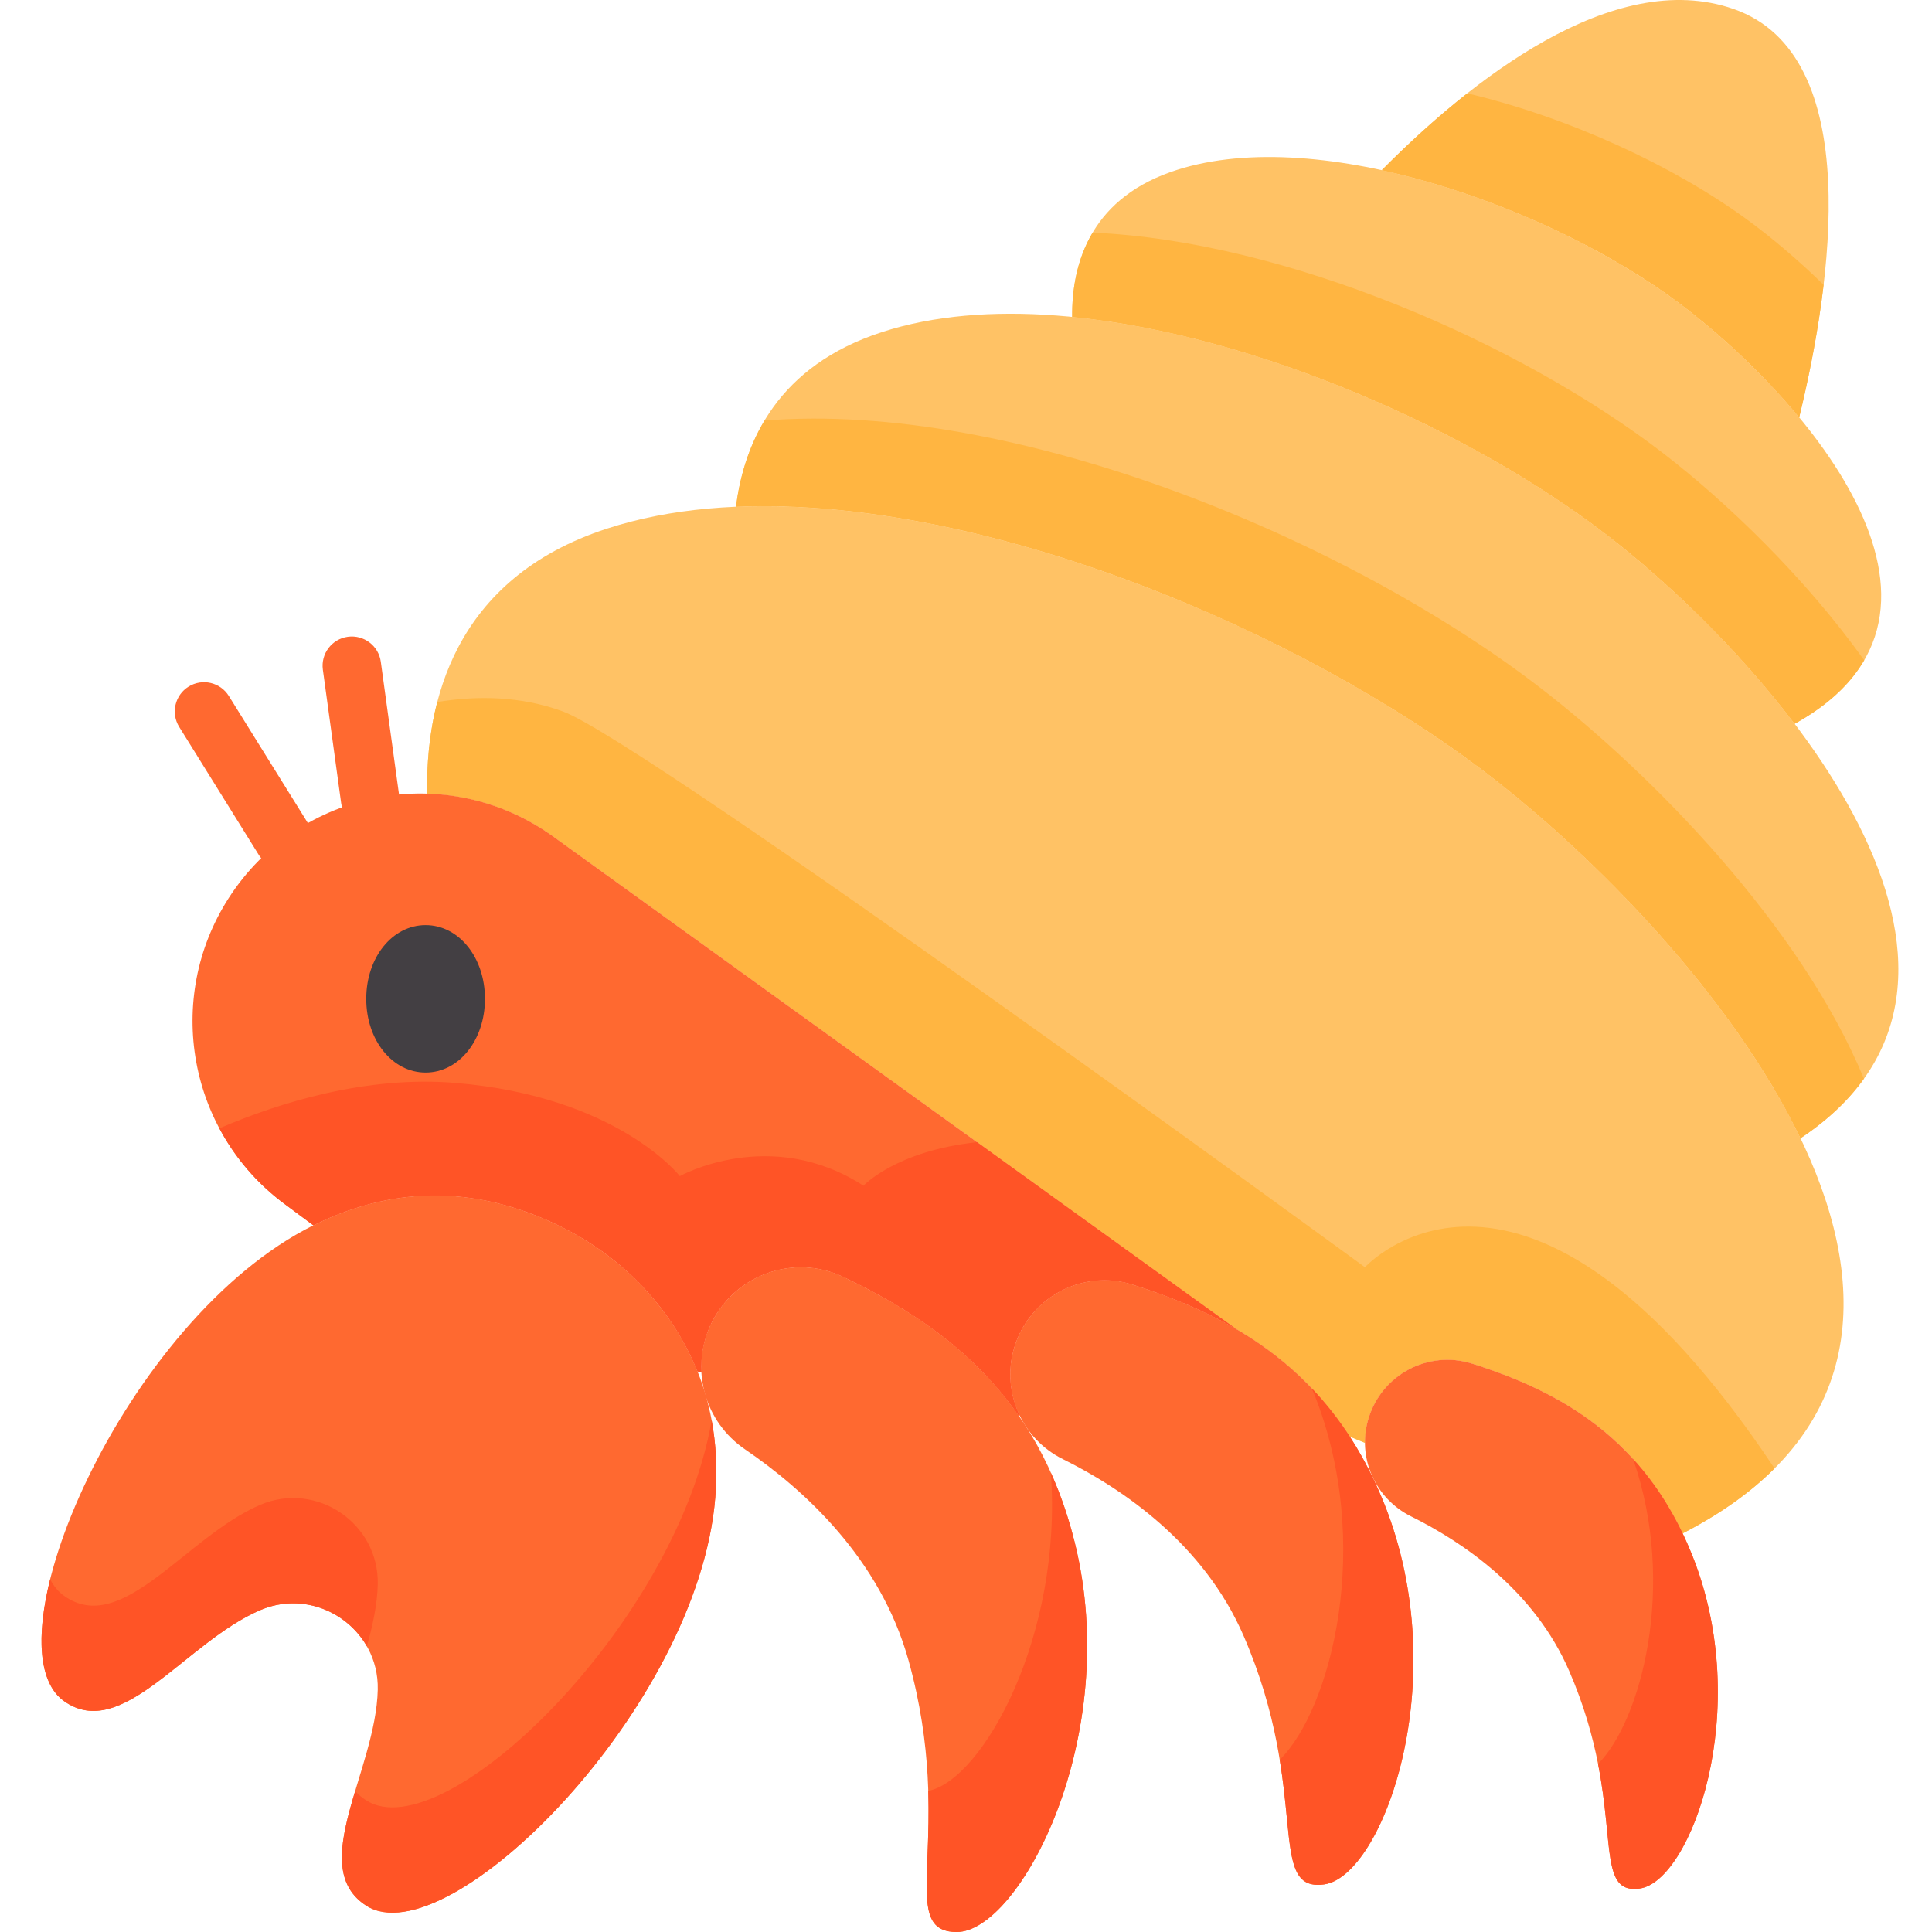
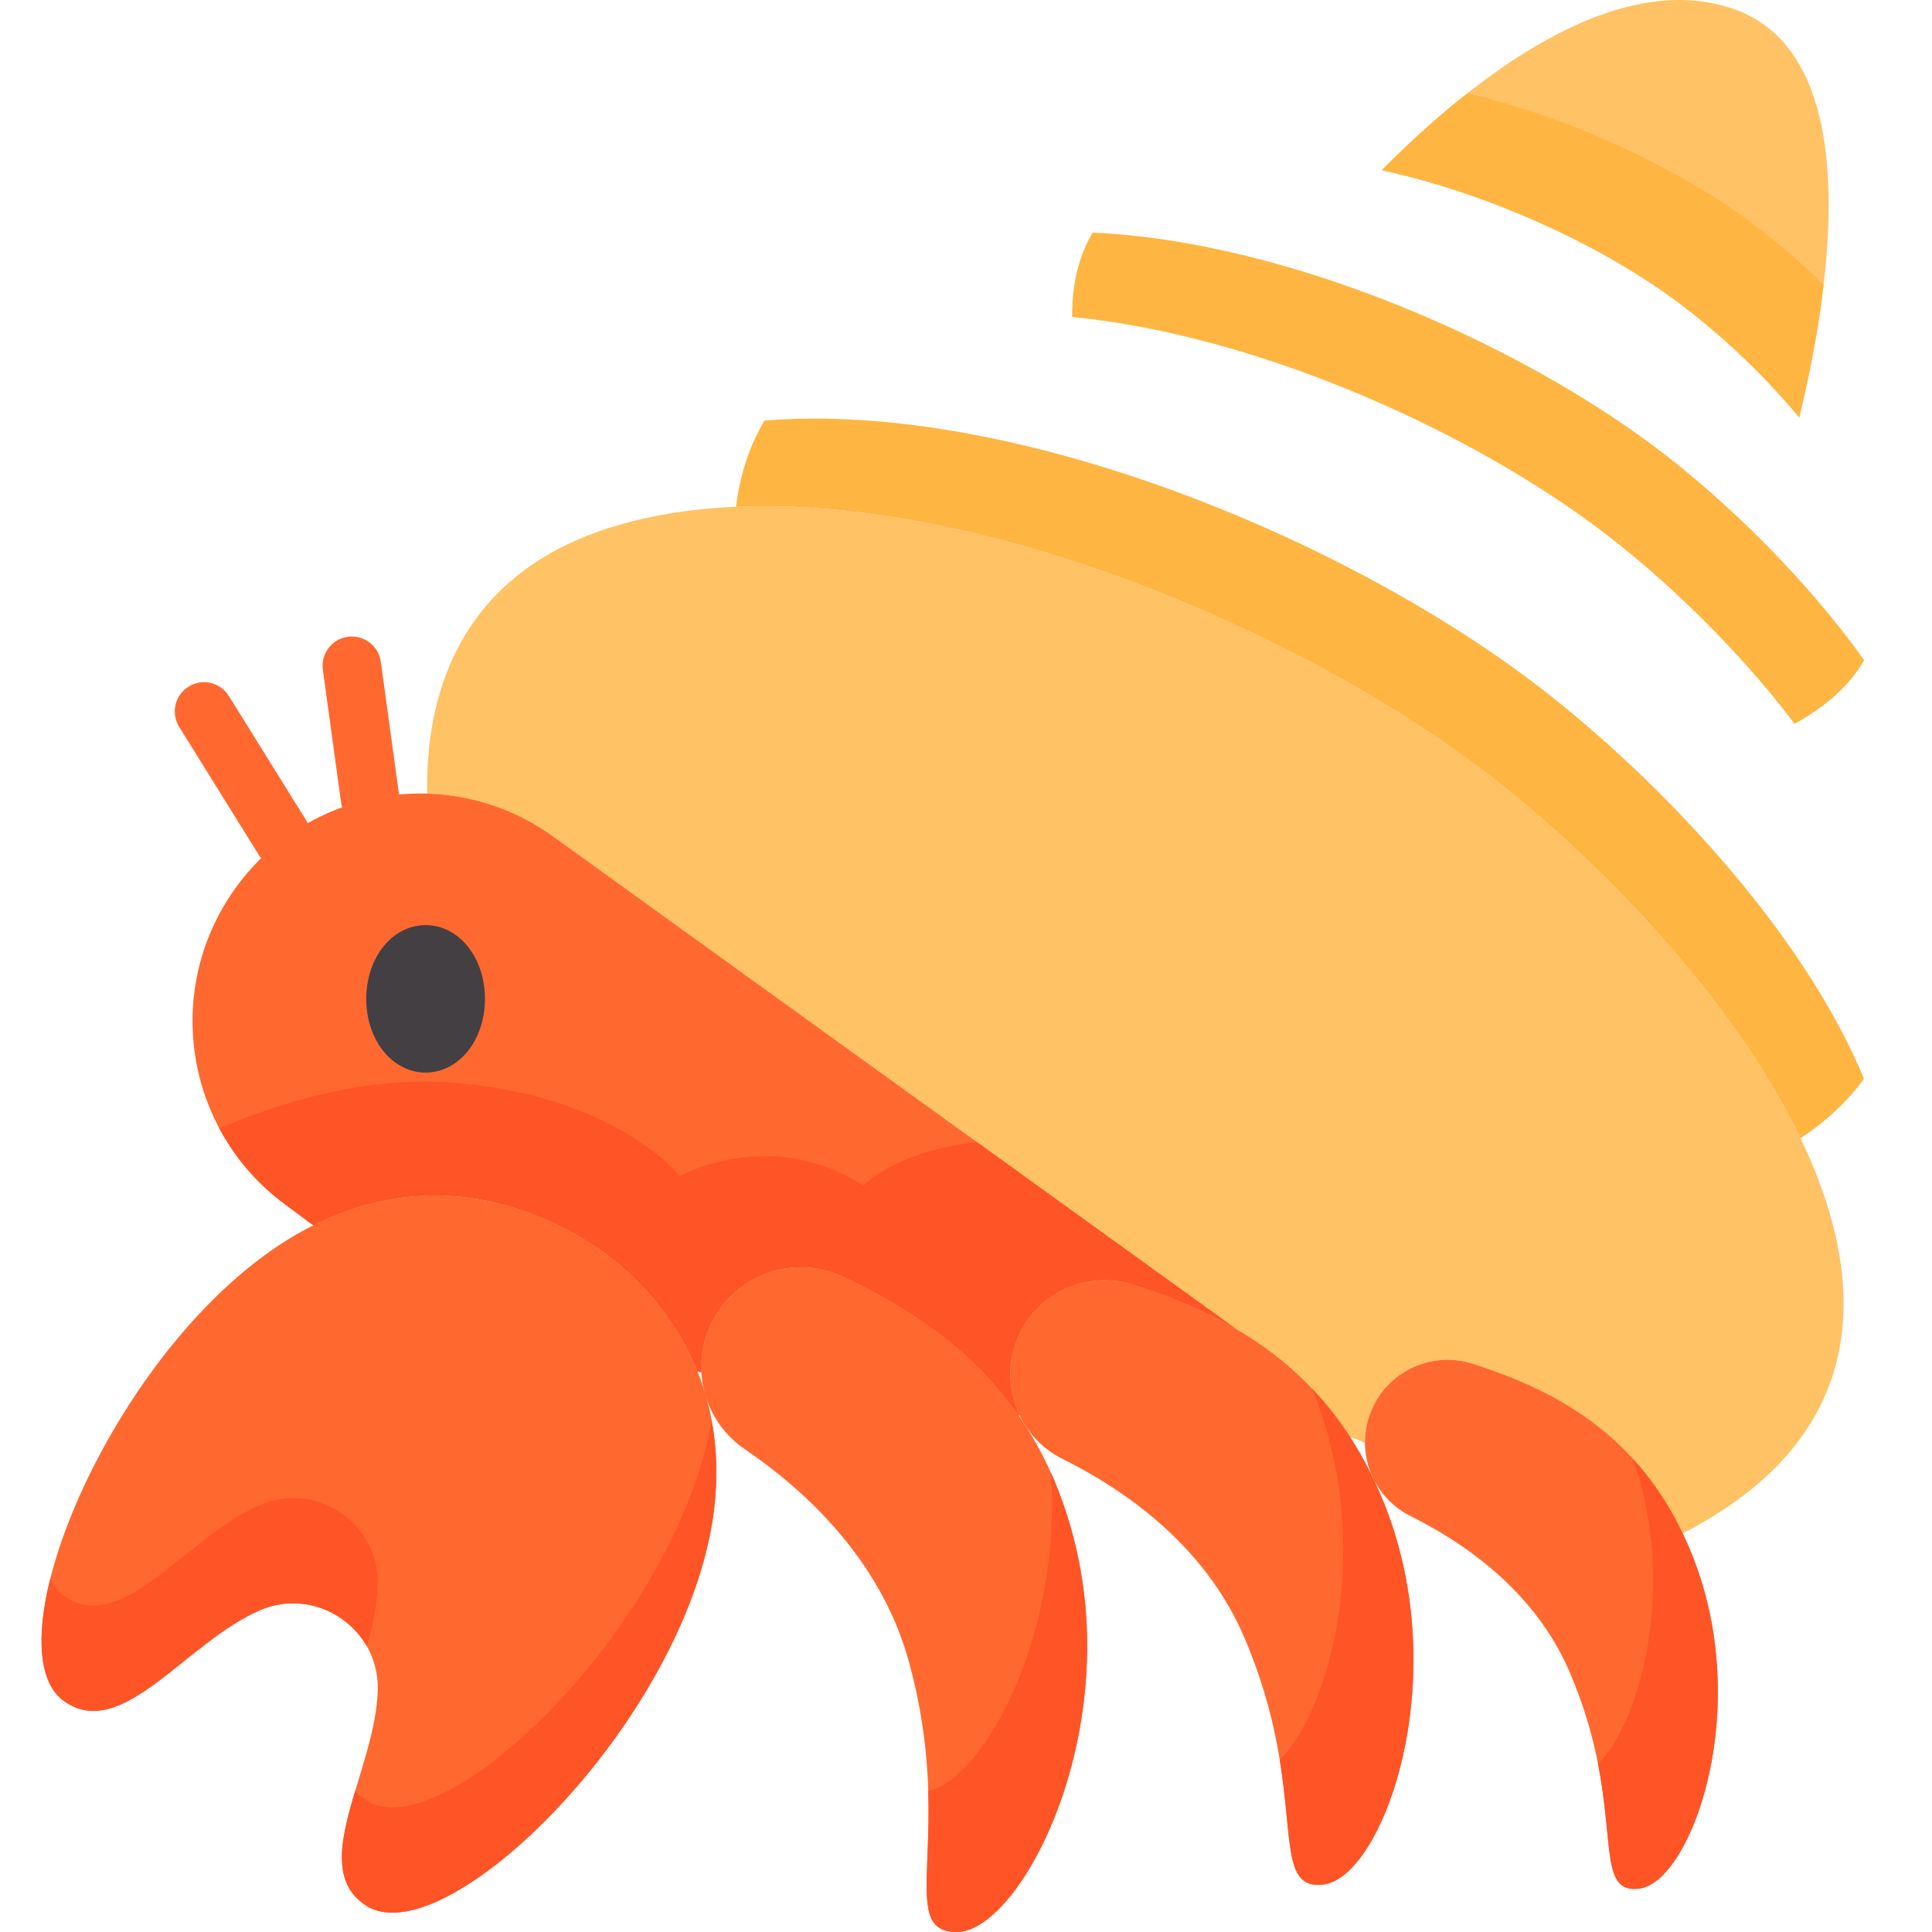
<svg xmlns="http://www.w3.org/2000/svg" height="511pt" viewBox="-10 0 511 511.999" width="511pt">
  <path d="m64.617 230.125c-2.59 0-5.121-1.297-6.59-3.66l-21.039-33.832c-2.258-3.633-1.145-8.414 2.488-10.672 3.637-2.262 8.414-1.148 10.676 2.488l21.039 33.832c2.258 3.633 1.145 8.414-2.488 10.676-1.273.789-2.688 1.168-4.086 1.168zm0 0" fill="#ff6930" />
  <path d="m87.582 219.527c-3.812 0-7.137-2.812-7.672-6.695l-4.848-35.352c-.582-4.238 2.383-8.148 6.625-8.73 4.238-.57 8.152 2.387 8.73 6.625l4.852 35.348c.578 4.242-2.387 8.152-6.629 8.734-.355.047-.707.07-1.059.07zm0 0" fill="#ff6930" />
  <path d="m384.176 205.457c-59.281-45.652-166.98-87.094-233.773-65.387-40.789 13.258-48.148 46.441-47.695 70.27 11.602.344 23.246 4.02 33.414 11.352l180.93 130.477c11.344 6.609 21.758 15.629 30.137 28.543l4.055 1.652c-.012-2.105.262-4.242.891-6.352 3.477-11.707 15.879-18.328 27.52-14.637 21.559 6.836 42.902 18.07 55.766 44.984 97.094-49.906 5.844-156.934-51.242-200.902zm0 0" fill="#ffc265" />
-   <path d="m384.176 205.457c28.039 21.598 64.32 58.406 82.477 96.191 64.539-42.902-6.266-125.203-51.266-159.855-48.738-37.539-137.293-71.613-192.211-53.766-27.332 8.883-36.406 28.645-38.629 46.262 65.277-2.809 149.656 32.684 199.629 71.168zm0 0" fill="#ffc265" />
  <path d="m466.652 301.648c7.234-4.809 12.754-10.113 16.812-15.789-16.695-40.324-55.926-80.598-85.801-103.605-51.5-39.664-139.547-76.141-205.566-70.797-4.375 7.32-6.598 15.273-7.551 22.832 65.277-2.809 149.656 32.684 199.625 71.168 28.043 21.598 64.324 58.406 82.48 96.191zm0 0" fill="#ffb541" />
-   <path d="m435.418 406.359c10.059-5.172 18.09-10.957 24.352-17.219-66.355-99.688-108.543-53.312-108.543-53.312s-190.582-139.219-212.559-147.289c-11.301-4.148-22.906-4.207-33.285-2.496-2.188 8.418-2.816 16.816-2.676 24.297 11.602.344 23.246 4.02 33.414 11.352l180.93 130.477c11.344 6.609 21.758 15.629 30.137 28.543l4.055 1.652c-.012-2.105.262-4.242.891-6.352 3.477-11.707 15.875-18.328 27.516-14.637 21.562 6.836 42.906 18.07 55.77 44.984zm0 0" fill="#ffb541" />
  <g fill="#ff6930">
    <path d="m177.688 351.332c-5.316 11.715-1.391 25.52 9.25 32.758 15.453 10.512 35.797 28.863 43.328 55.918 12.789 45.941-3.789 71.992 12.789 71.992 16.574 0 44.047-51.625 31.258-103.25-9.734-39.301-34.961-57.82-61.312-70.367-13.305-6.332-29.223-.473-35.312 12.949zm0 0" />
    <path d="m258.25 357.156c-3.469 11.68 2.008 24.117 12.922 29.527 15.859 7.859 37.324 22.43 47.898 46.832 17.953 41.438 5.785 68.02 21.332 65.871 15.551-2.152 34.621-54.137 15.93-100.906-14.23-35.602-40.297-49.699-66.641-58.051-13.301-4.215-27.469 3.348-31.441 16.727zm0 0" />
    <path d="m352.133 376.012c-3.039 10.219 1.754 21.105 11.309 25.84 13.879 6.879 32.664 19.629 41.918 40.988 15.711 36.258 5.062 59.523 18.668 57.645 13.609-1.883 30.297-47.379 13.938-88.305-12.453-31.16-35.262-43.496-58.316-50.805-11.641-3.691-24.039 2.93-27.516 14.637zm0 0" />
  </g>
  <path d="m274.312 408.75c-1.676-6.762-3.82-12.895-6.336-18.5 3.184 42.945-17.906 81.426-32.48 84.363.75 24.176-4.242 37.387 7.559 37.387 16.574 0 44.047-51.625 31.258-103.25zm0 0" fill="#ff5426" />
  <path d="m356.332 398.48c-5.07-12.684-11.648-22.625-19.199-30.562.199.477.402.941.598 1.43 15.992 40.008 4.344 83.832-9.09 97.008 3.57 21.926.871 34.535 11.762 33.031 15.551-2.152 34.621-54.137 15.93-100.906zm0 0" fill="#ff5426" />
  <path d="m437.969 412.18c-4.184-10.469-9.539-18.805-15.68-25.547 11.715 33.77 1.973 69.57-9.289 80.824 4.254 21.723.828 34.434 11.027 33.023 13.609-1.879 30.297-47.375 13.941-88.301zm0 0" fill="#ff5426" />
  <path d="m158.809 339.91c-7.367-7.496-16.297-13.285-26.012-17.289-15.898-6.562-36.648-9.637-60.258 2.102-50.117 24.91-86.969 111.184-66.07 126.086 15.383 10.969 32.301-15.715 52.008-24.113 14.883-6.348 31.496 4.898 31.133 21.074-.477 21.418-18.965 47.039-3.062 57.246 21.598 13.867 88.004-52.402 92.512-108.188 2.086-25.816-7.953-44.41-20.25-56.918zm0 0" fill="#ff6930" />
  <path d="m86.727 436.301c1.535-5.535 2.766-11.113 2.883-16.43.363-16.18-16.25-27.426-31.133-21.078-19.707 8.402-36.625 35.086-52.008 24.113-1.535-1.09-2.746-2.574-3.676-4.383-3.793 15.223-3.07 27.477 3.676 32.285 15.383 10.969 32.301-15.715 52.008-24.113 10.98-4.684 22.898.219 28.25 9.605zm0 0" fill="#ff5426" />
  <path d="m86.547 477.113c-1.156-.742-2.109-1.574-2.926-2.473-3.836 12.82-6.516 24.312 2.926 30.375 21.598 13.867 88.004-52.402 92.512-108.188.598-7.391.199-14.188-.961-20.422-9.355 54.027-70.91 113.957-91.551 100.707zm0 0" fill="#ff5426" />
  <path d="m64.891 319.043 7.648 5.68c23.609-11.738 44.359-8.664 60.258-2.102 9.715 4.004 18.645 9.793 26.012 17.289 6.16 6.262 11.742 14.062 15.527 23.523l1.066.246c-.242-4.129.473-8.359 2.285-12.348 6.09-13.418 22.008-19.281 35.312-12.949 17.309 8.242 34.117 19.082 46.383 36.676l.332.027c-2.625-5.43-3.293-11.781-1.469-17.93 3.977-13.379 18.145-20.941 31.445-16.723 9.328 2.953 18.617 6.637 27.359 11.734l-180.93-130.477c-28.059-20.23-67.344-12.77-86.031 16.336-17.141 26.695-10.672 62.105 14.801 81.016zm0 0" fill="#ff6930" />
  <path d="m259.383 375.059.332.027c-2.625-5.434-3.293-11.781-1.465-17.93 3.973-13.379 18.141-20.941 31.445-16.727 9.324 2.957 18.613 6.641 27.355 11.738l-68.609-49.477c-21.52 2.273-30.105 11.539-30.105 11.539-24.703-15.98-48.676-2.543-48.676-2.543s-16.344-21.066-59.391-24.699c-23.535-1.984-46.582 5.148-62.633 12.023 4.078 7.656 9.859 14.539 17.254 20.031l7.648 5.68c23.609-11.738 44.359-8.664 60.258-2.105 9.715 4.008 18.645 9.797 26.012 17.289 6.16 6.266 11.742 14.066 15.527 23.527l1.066.246c-.242-4.133.473-8.359 2.285-12.352 6.09-13.418 22.008-19.281 35.312-12.945 17.309 8.242 34.117 19.082 46.383 36.676zm0 0" fill="#ff5426" />
-   <path d="m415.387 141.793c15.715 12.098 34.566 30.012 49.711 50.023 53.699-29.734.629-88.734-32.262-112.707-34.215-24.934-95.758-46.762-133.211-33.484-21.707 7.695-26.113 25.094-25.984 38.359 49.426 4.875 106.184 30.418 141.746 57.809zm0 0" fill="#ffc265" />
  <path d="m432.836 79.109c10.477 7.637 23 18.832 33.473 31.5 8.547-35.176 17.664-95.996-17.371-108.223-32.102-11.207-70.168 19.426-93.25 42.715 28.219 6.121 57.285 19.531 77.148 34.008zm0 0" fill="#ffc265" />
  <path d="m466.309 110.609c2.469-10.164 4.984-22.473 6.469-35.129-6.977-6.82-14.121-12.801-20.504-17.453-19.105-13.926-46.738-26.875-73.938-33.289-8.43 6.637-16.137 13.789-22.648 20.363 28.219 6.121 57.285 19.531 77.148 34.008 10.477 7.637 23 18.832 33.473 31.5zm0 0" fill="#ffb541" />
  <path d="m102.289 245.164c-8.82 0-15.73 8.582-15.73 19.535 0 10.957 6.91 19.539 15.73 19.539 8.82 0 15.73-8.582 15.73-19.539 0-10.953-6.91-19.535-15.73-19.535zm0 0" fill="#433f43" />
  <path d="m430.281 120.129c-37.859-29.156-99.742-56.219-151.223-58.484-4.297 7.246-5.488 15.363-5.418 22.34 49.426 4.879 106.184 30.418 141.746 57.809 15.715 12.098 34.566 30.012 49.711 50.023 8.875-4.914 14.816-10.629 18.43-16.852-15.664-21.941-36.289-41.773-53.246-54.836zm0 0" fill="#ffb541" />
</svg>